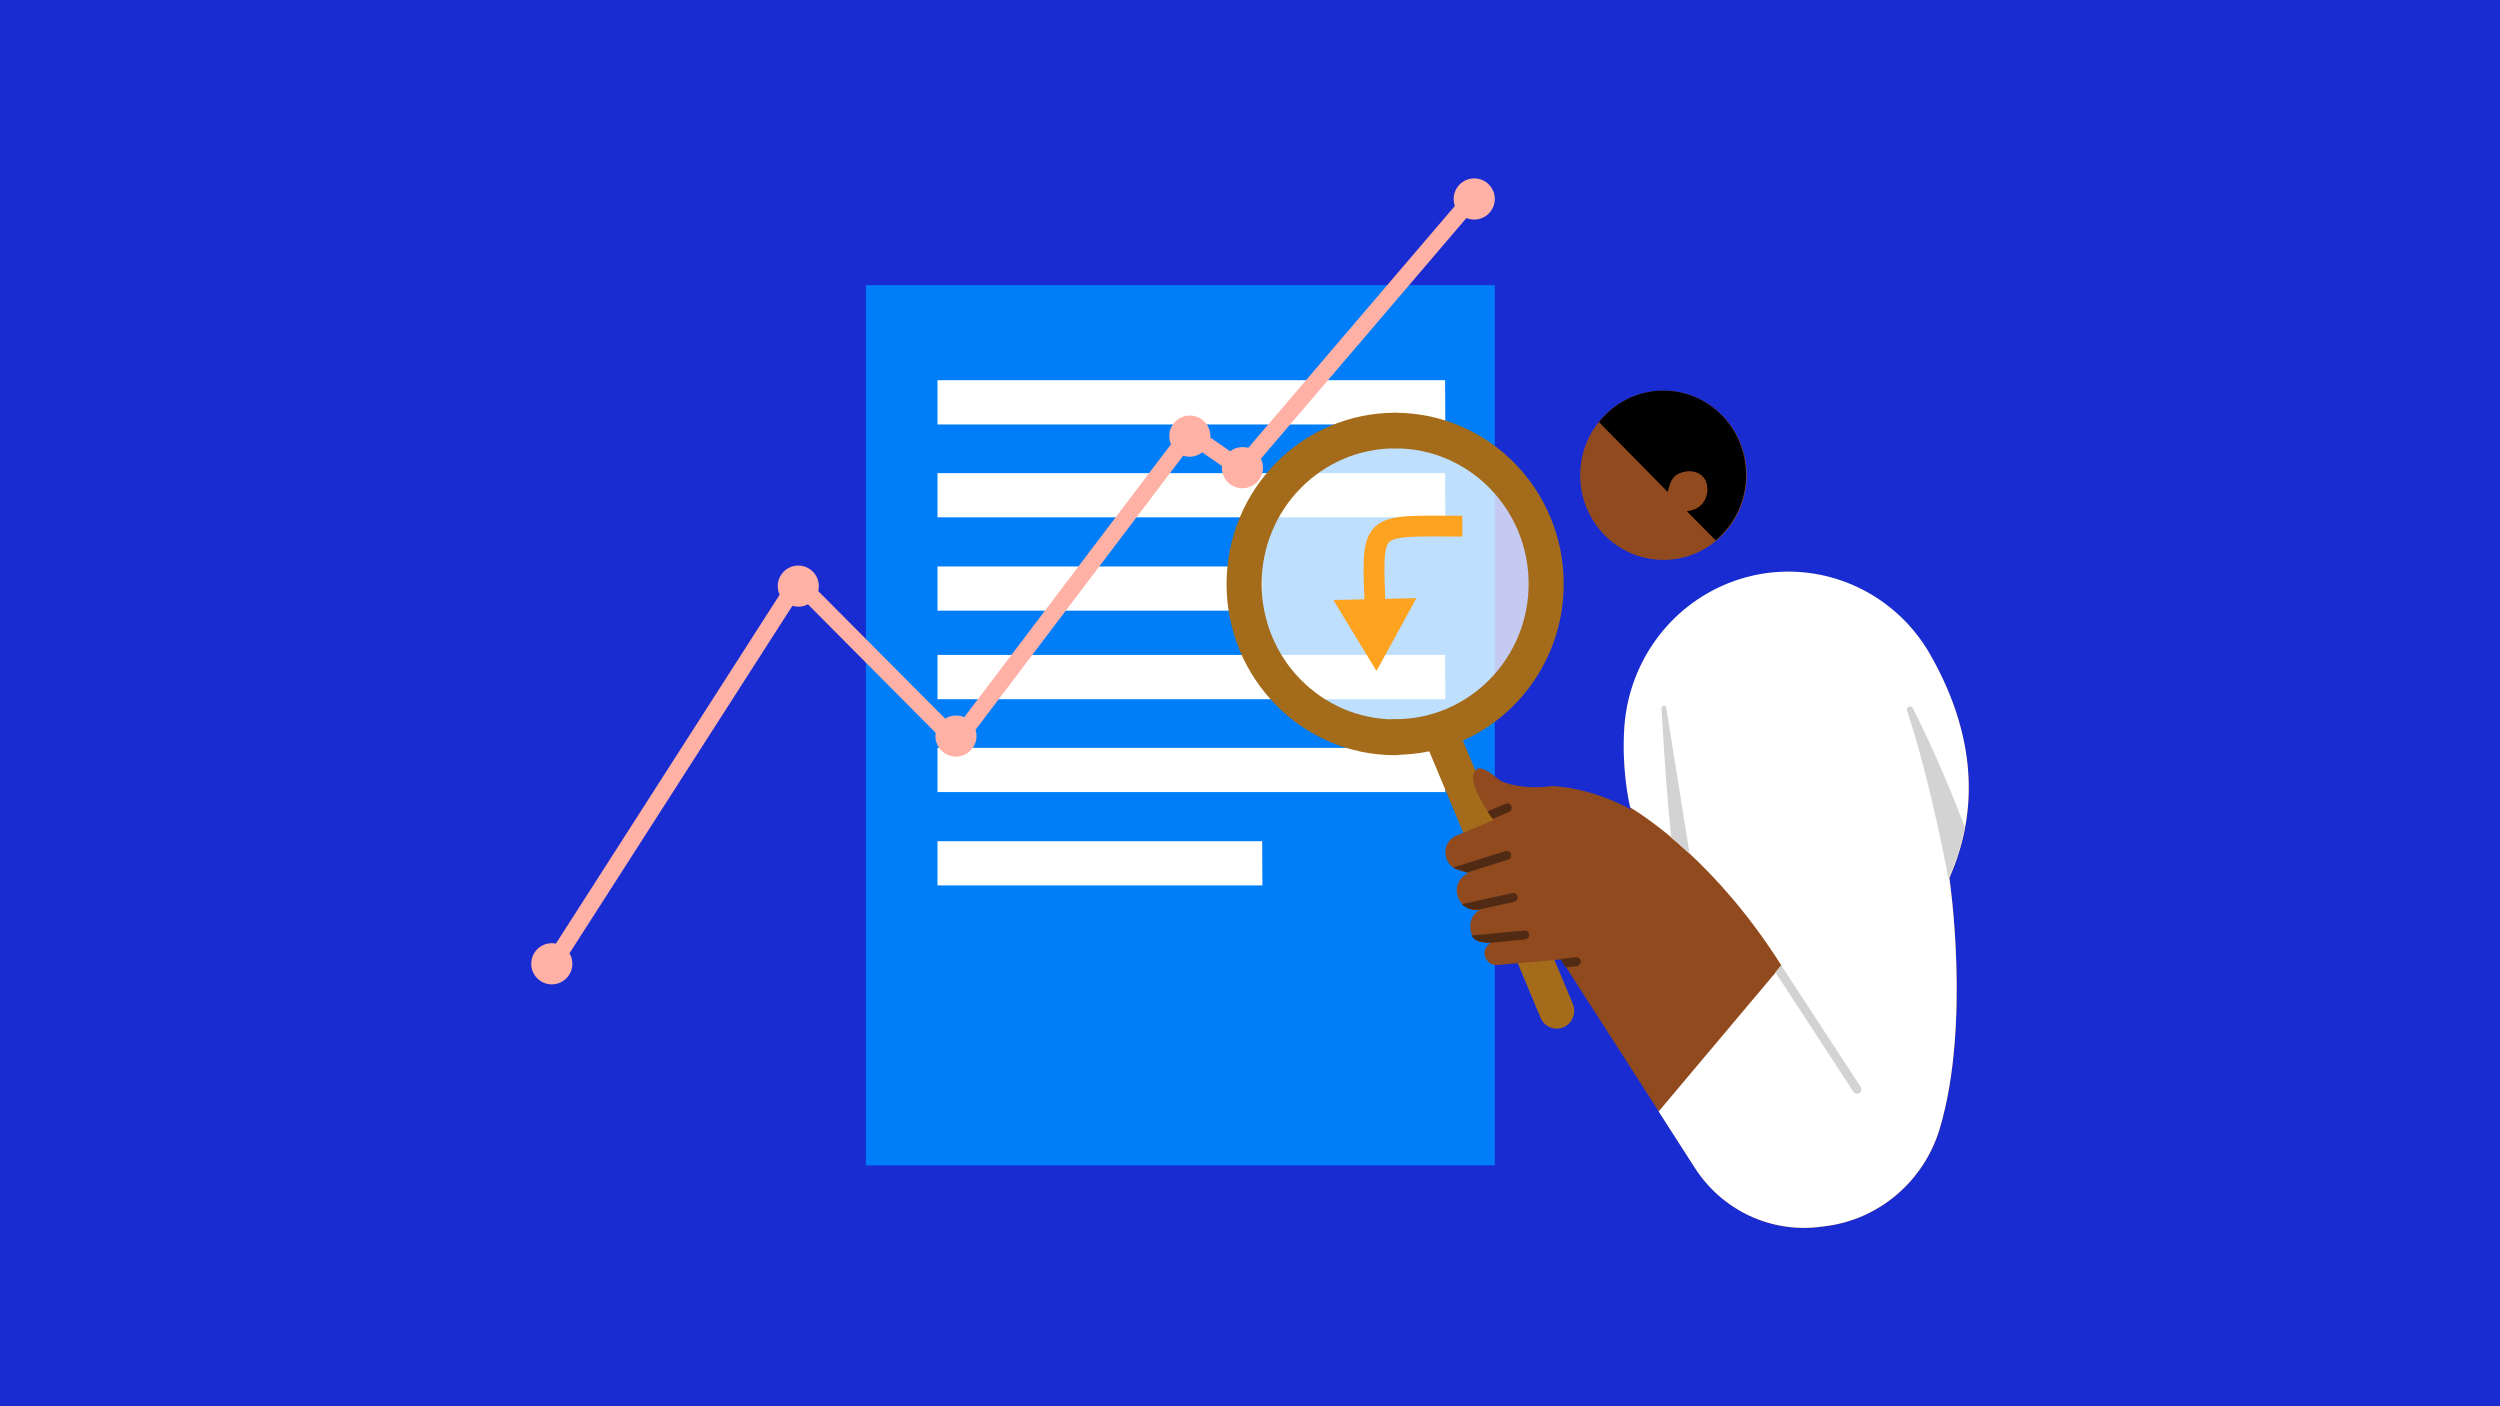
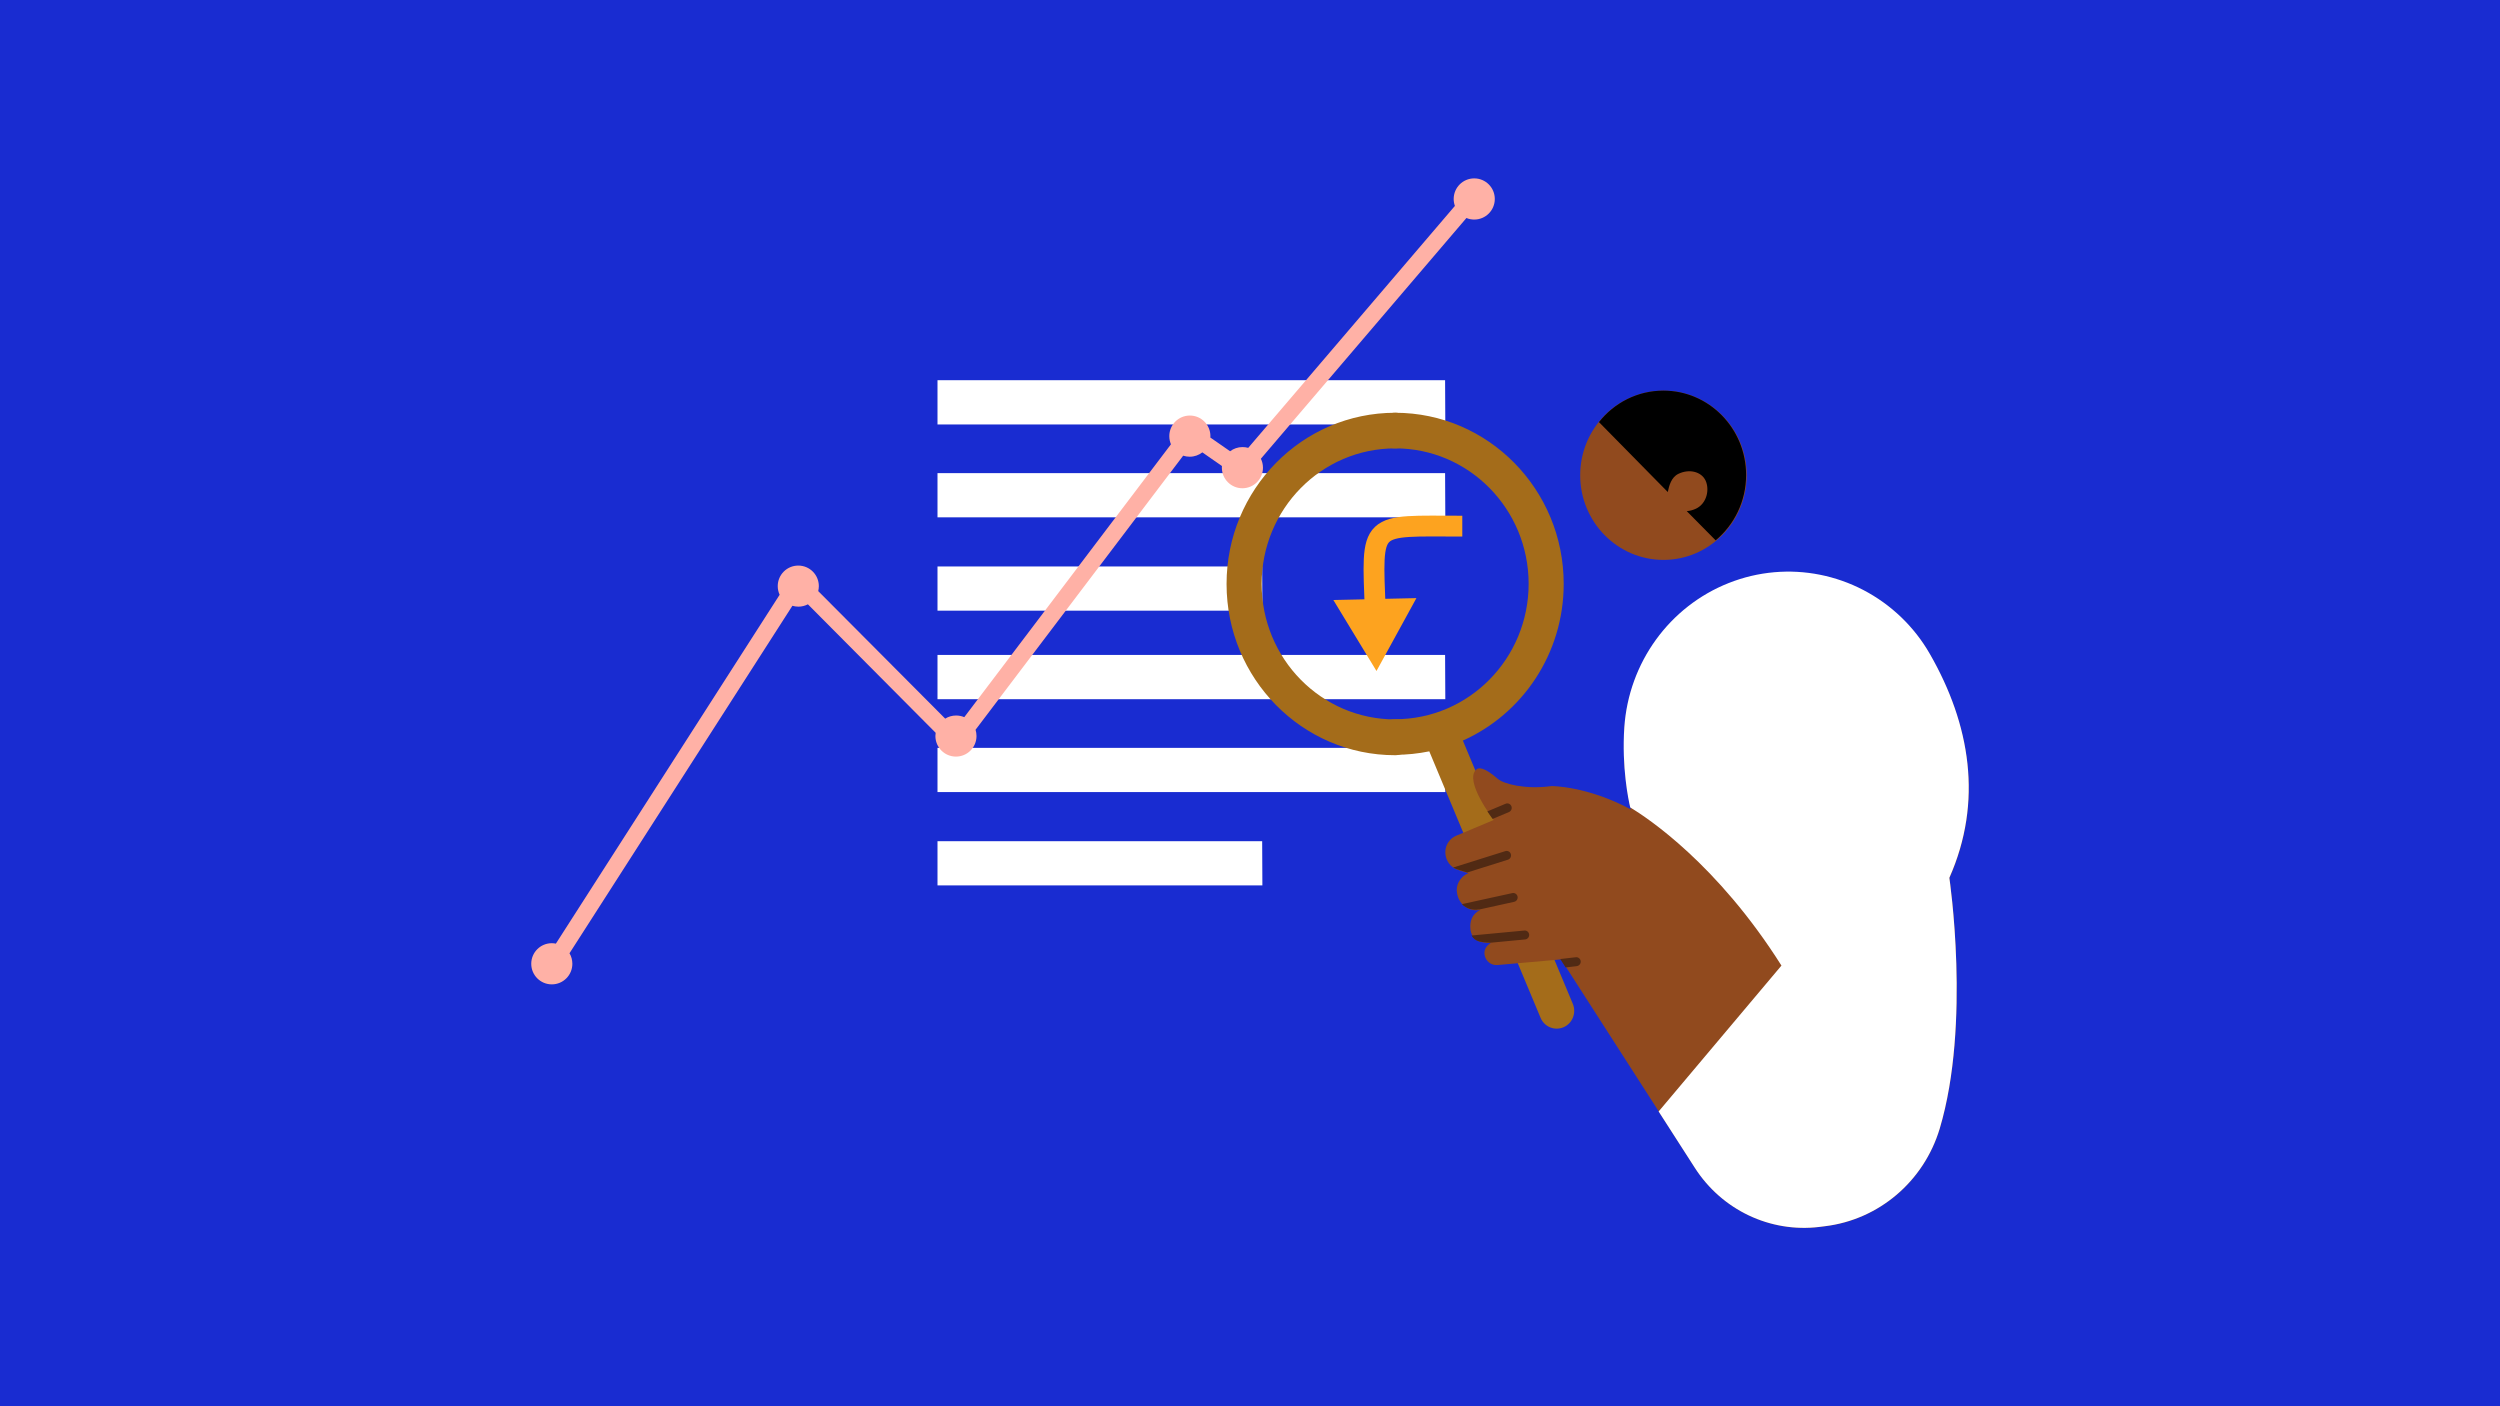
<svg xmlns="http://www.w3.org/2000/svg" width="1920" height="1080" viewBox="0 0 1920 1080" fill="none">
  <rect x="0" y="0" width="1920" height="1080" fill="#333333" stroke="none" />
  <g clip-path="url(#clip0_1_23)">
-     <rect width="1920" height="1080" fill="white" />
    <path d="M1920 0H0V1080H1920V0Z" fill="#192CD1" />
-     <path d="M1148 219H665V895H1148V219Z" fill="#007EFA" />
    <path fill-rule="evenodd" clip-rule="evenodd" d="M969.344 435.027H720V469H969.512L969.344 435.027ZM1109.83 363.344H720V397.317H1110L1109.83 363.344ZM1109.83 292H720V325.973H1110L1109.83 292Z" fill="white" />
    <path fill-rule="evenodd" clip-rule="evenodd" d="M969.344 646.027H720V680H969.512L969.344 646.027ZM1109.83 574.344H720V608.317H1110L1109.83 574.344ZM1109.83 503H720V536.973H1110L1109.83 503Z" fill="white" />
    <path fill-rule="evenodd" clip-rule="evenodd" d="M1117.36 158.149C1116.76 156.481 1116.43 154.68 1116.43 152.812C1116.43 144.072 1123.49 137 1132.21 137C1140.94 137 1148 144.072 1148 152.812C1148 161.552 1140.94 168.624 1132.21 168.624C1130.08 168.624 1128.08 168.224 1126.22 167.423L968.362 352.296C969.361 354.364 969.96 356.699 969.96 359.167C969.96 367.907 962.9 374.979 954.175 374.979C945.449 374.979 938.389 367.907 938.389 359.167C938.389 358.767 938.389 358.3 938.455 357.9L923.402 347.425C920.738 349.494 917.341 350.761 913.744 350.761C911.946 350.761 910.281 350.494 908.682 349.961L749.226 560.453C749.692 561.987 749.959 563.588 749.959 565.256C749.959 573.996 742.898 581.068 734.173 581.068C725.447 581.068 718.387 573.996 718.387 565.256C718.387 564.389 718.454 563.588 718.587 562.788L620.475 464.113C618.277 465.247 615.813 465.915 613.149 465.915C611.55 465.915 610.018 465.648 608.553 465.247L437.374 732.115C438.772 734.45 439.572 737.253 439.572 740.188C439.572 748.928 432.511 756 423.786 756C415.06 756 408 748.928 408 740.188C408 731.448 415.06 724.376 423.786 724.376C424.851 724.376 425.917 724.51 426.916 724.71L598.761 456.774C597.829 454.773 597.296 452.505 597.296 450.169C597.296 441.43 604.356 434.357 613.082 434.357C621.807 434.357 628.868 441.43 628.868 450.169C628.868 451.504 628.668 452.771 628.401 453.972L725.914 551.913C728.311 550.378 731.242 549.511 734.306 549.511C736.504 549.511 738.635 549.978 740.567 550.779L899.291 341.221C898.491 339.286 898.025 337.218 898.025 334.949C898.025 326.209 905.086 319.137 913.811 319.137C922.536 319.137 929.597 326.209 929.597 334.949C929.597 335.283 929.597 335.683 929.53 336.017L944.716 346.558C947.381 344.556 950.644 343.356 954.241 343.356C955.773 343.356 957.238 343.556 958.637 343.956L1117.36 158.149Z" fill="#FFB1A6" />
-     <path d="M1073.5 562C1136.21 562 1187 510.535 1187 447C1187 383.465 1136.21 332 1073.5 332C1010.79 332 960 383.465 960 447C960 510.535 1010.79 562 1073.5 562Z" fill="white" fill-opacity="0.75" />
    <path d="M1123.04 404.074C1050.71 404.074 1053.63 399.154 1056.22 469.404" stroke="#FDA31F" stroke-width="16" stroke-miterlimit="10" />
    <path d="M1024 460.784L1057.14 515.324L1087.81 459.354L1024 460.784Z" fill="#FDA31F" />
    <path fill-rule="evenodd" clip-rule="evenodd" d="M1097.69 577.031C1089.2 578.764 1080.45 579.698 1071.5 579.698C1064.08 579.698 1058 573.564 1058 566.03C1058 558.495 1064.01 552.361 1071.5 552.361C1128.09 552.361 1173.99 505.756 1173.99 448.349C1173.99 390.942 1128.09 344.337 1071.5 344.337C1064.08 344.337 1058 338.203 1058 330.668C1058 323.134 1064.01 317 1071.5 317C1142.92 317 1200.92 375.874 1200.92 448.416C1200.92 502.155 1169.05 548.428 1123.48 568.763L1207.94 770.987C1210.81 777.921 1207.67 785.989 1200.79 788.923C1193.91 791.856 1186.02 788.589 1183.15 781.655L1097.69 577.031Z" fill="#A46C1A" />
    <path fill-rule="evenodd" clip-rule="evenodd" d="M1071.5 552.512C1014.87 552.512 968.942 505.877 968.942 448.433C968.942 390.99 1014.87 344.354 1071.5 344.354C1078.92 344.354 1085 338.216 1085 330.677C1085 323.138 1078.98 317 1071.5 317C1000.03 317 942 375.912 942 448.5C942 521.089 1000.03 580 1071.5 580C1078.92 580 1085 573.862 1085 566.323C1084.93 558.65 1078.92 552.512 1071.5 552.512Z" fill="#A46C1A" />
    <path fill-rule="evenodd" clip-rule="evenodd" d="M1252.52 621.672C1252.52 621.672 1245.32 594.1 1247.66 558.869C1251.06 509.386 1282.19 466.297 1327.72 448.249C1373.18 430.2 1424.85 440.457 1460.31 474.622C1468.51 482.547 1475.98 491.804 1482.24 502.793C1513.11 556.605 1523.11 615.877 1497.11 674.418C1497.11 674.418 1513.84 786.237 1489.71 866.888C1477.51 907.38 1442.98 936.75 1401.58 941.745C1400.18 941.945 1398.78 942.078 1397.38 942.278C1359.58 946.873 1322.52 929.291 1301.72 896.857C1261.19 833.788 1198.93 736.821 1198.93 736.821C1198.93 736.821 1163.66 739.951 1150.06 741.15C1145.2 741.616 1140.86 738.086 1140.13 733.158C1139.73 730.227 1140.66 726.964 1144.8 724.234C1144.8 724.234 1140.4 724.167 1137 723.368C1131.6 722.036 1129.4 717.374 1129.2 712.312C1129 707.584 1130.33 702.123 1136.73 698.859C1128.73 700.391 1121 695.197 1119.27 687.138C1119.2 686.805 1119.13 686.472 1119.07 686.206C1118.4 683.275 1118.87 680.212 1120.2 677.548C1121.53 675.017 1123.73 672.287 1127.67 670.622C1127.67 670.622 1123.93 669.423 1119.87 668.158C1114 666.293 1110 660.765 1110 654.505C1110 648.977 1113.27 643.982 1118.33 641.851C1129.33 637.256 1147.2 629.73 1147.2 629.73C1147.2 629.73 1124.13 599.827 1133.73 591.036C1135.47 589.504 1139.26 588.572 1150.4 598.229C1154.6 601.892 1171.06 606.554 1191.79 603.69C1191.79 603.757 1218.93 603.557 1252.52 621.672ZM1277.52 300C1312.79 300 1341.45 329.104 1341.45 365C1341.45 400.83 1312.79 430.001 1277.52 430.001C1242.26 430.001 1213.59 400.897 1213.59 365C1213.59 329.104 1242.26 300 1277.52 300Z" fill="#914A1E" />
    <path fill-rule="evenodd" clip-rule="evenodd" d="M1196.19 736.767L1210.23 735.158C1212.11 734.957 1213.78 736.298 1213.98 738.174C1214.18 740.051 1212.84 741.727 1210.97 741.995L1202.41 743L1198.33 736.633L1196.19 736.767ZM1130.11 718.469L1170.71 714.649C1172.58 714.448 1174.19 715.855 1174.39 717.732C1174.59 719.609 1173.18 721.284 1171.38 721.485L1143.89 724.099C1143.96 724.032 1144.02 724.032 1144.09 723.965C1144.09 723.965 1139.68 723.898 1136.26 723.094C1133.32 722.357 1131.32 720.681 1130.11 718.469ZM1122.82 694.542C1123.16 694.341 1123.49 694.207 1123.82 694.14L1161.48 685.896C1163.28 685.493 1165.09 686.7 1165.49 688.509C1165.89 690.386 1164.69 692.196 1162.88 692.598L1135.53 698.63C1135.66 698.563 1135.8 698.496 1135.93 698.429C1130.98 699.367 1126.23 697.759 1122.82 694.542ZM1116 666.258L1156.13 653.657C1157.93 653.121 1159.81 654.126 1160.34 655.936C1160.88 657.746 1159.87 659.689 1158.13 660.225L1126.43 670.212C1126.57 670.145 1126.63 670.078 1126.77 670.078C1126.77 670.078 1123.02 668.872 1118.94 667.598C1117.87 667.196 1116.94 666.794 1116 666.258ZM1142.28 623.161L1156.33 617.263C1158.07 616.526 1160.01 617.397 1160.74 619.14C1161.48 620.882 1160.61 622.893 1158.94 623.63L1146.36 628.925C1146.23 628.724 1144.49 626.512 1142.28 623.161Z" fill="#512A14" />
    <path fill-rule="evenodd" clip-rule="evenodd" d="M1252.02 620.106C1250.61 614.306 1245.41 589.308 1247.48 558.511C1250.88 508.982 1282.03 465.853 1327.6 447.788C1373.09 429.722 1424.79 439.988 1460.28 474.185C1468.48 482.118 1475.95 491.384 1482.22 502.383C1513.11 556.245 1523.11 615.573 1497.1 674.167C1497.1 674.167 1513.84 786.091 1489.69 866.817C1477.49 907.347 1442.93 936.744 1401.51 941.744C1400.11 941.944 1398.71 942.077 1397.3 942.277C1359.48 946.876 1322.39 929.278 1301.58 896.814L1273.83 853.618L1368.15 741.561C1318.86 663.502 1265.16 628.038 1252.02 620.106Z" fill="white" />
-     <path fill-rule="evenodd" clip-rule="evenodd" d="M1367.55 740.813C1367.75 741.013 1367.89 741.146 1368.02 741.412L1429 834.702C1430 836.299 1429.6 838.362 1428.07 839.426C1426.53 840.491 1424.46 840.025 1423.4 838.428L1363.48 746.669L1367.95 741.345L1367.55 740.813ZM1497.46 678.398L1497.59 679.596L1497.39 679.995C1497.39 679.995 1483.91 604.006 1464.63 545.849C1464.16 544.651 1464.7 543.32 1465.83 542.721C1466.97 542.189 1468.37 542.588 1468.97 543.72C1479.24 563.948 1493.32 594.291 1509 635.08C1508.8 636.278 1508.53 637.475 1508.27 638.673V638.74L1508.13 639.272V639.339L1508 639.938C1507.73 641.135 1507.47 642.333 1507.2 643.531V643.597L1507.07 644.13V644.196L1506.93 644.728L1506.86 644.861L1506.73 645.394V645.46L1506.6 645.993V646.059C1506.4 646.858 1506.2 647.656 1506 648.455V648.521L1505.86 649.054L1505.8 649.187L1505.66 649.652L1505.6 649.852L1505.46 650.318L1505.4 650.517L1505.26 650.983L1505.2 651.183L1505.06 651.649L1505 651.782L1504.86 652.248C1504.8 652.447 1504.73 652.647 1504.66 652.846L1504.53 653.379V653.445L1504.4 653.844L1504.33 654.044L1504.2 654.443L1504.13 654.71L1504 655.109L1503.93 655.375L1503.8 655.774L1503.73 656.04L1503.6 656.44L1503.53 656.706L1503.4 657.038L1503.33 657.305L1503.2 657.637L1503.06 657.97L1503 658.236L1502.86 658.569L1502.73 658.902L1502.59 659.234L1502.46 659.567L1502.33 659.9L1502.19 660.232L1502.06 660.565L1501.93 660.898L1501.79 661.231L1501.66 661.563L1501.53 661.829L1501.39 662.229L1501.33 662.495L1501.19 662.894L1501.13 663.094L1500.86 663.759L1500.79 663.959L1500.66 664.424L1500.59 664.691L1500.46 665.09L1500.33 665.356L1500.19 665.755L1500.06 666.021L1499.93 666.421L1499.79 666.687L1499.66 667.086L1499.53 667.352L1499.33 667.751L1499.26 667.951L1499.06 668.483L1498.99 668.617L1498.73 669.282L1498.66 669.482L1498.46 669.947L1498.39 670.214L1498.19 670.613L1498.06 670.879L1497.86 671.278L1497.72 671.544L1497.52 671.944L1497.39 672.21L1497.19 672.609L1497.06 672.875L1496.86 673.341L1496.79 673.541L1496.52 674.206L1496.59 674.539V674.672L1496.66 675.004V675.137L1496.72 675.603V675.803L1496.79 676.402V676.601L1496.92 677.4V677.533L1497.06 678.531L1497.46 678.398ZM1283.55 643.331C1283.55 643.331 1280.35 618.245 1276.01 544.385C1275.88 542.721 1277.01 542.256 1277.61 542.056C1278.68 541.79 1279.55 542.522 1279.61 543.187L1297.63 655.841C1292.76 651.249 1288.02 647.057 1283.55 643.331Z" fill="#D3D3D3" />
    <path fill-rule="evenodd" clip-rule="evenodd" d="M1228 324.169C1239.66 309.428 1257.48 300 1277.48 300C1312.52 300 1341 329.016 1341 364.804C1341 385.055 1331.86 403.115 1317.62 415L1295.43 392.558C1297.81 392.359 1300.2 391.761 1302.58 390.632C1310.93 386.582 1313.05 375.892 1309.87 369.053C1306.62 362.148 1297.28 359.89 1288.94 363.941C1283.51 366.596 1281.85 373.037 1280.86 377.884L1228 324.169Z" fill="black" />
  </g>
  <defs>
    <clipPath id="clip0_1_23">
      <rect width="1920" height="1080" fill="white" />
    </clipPath>
  </defs>
</svg>